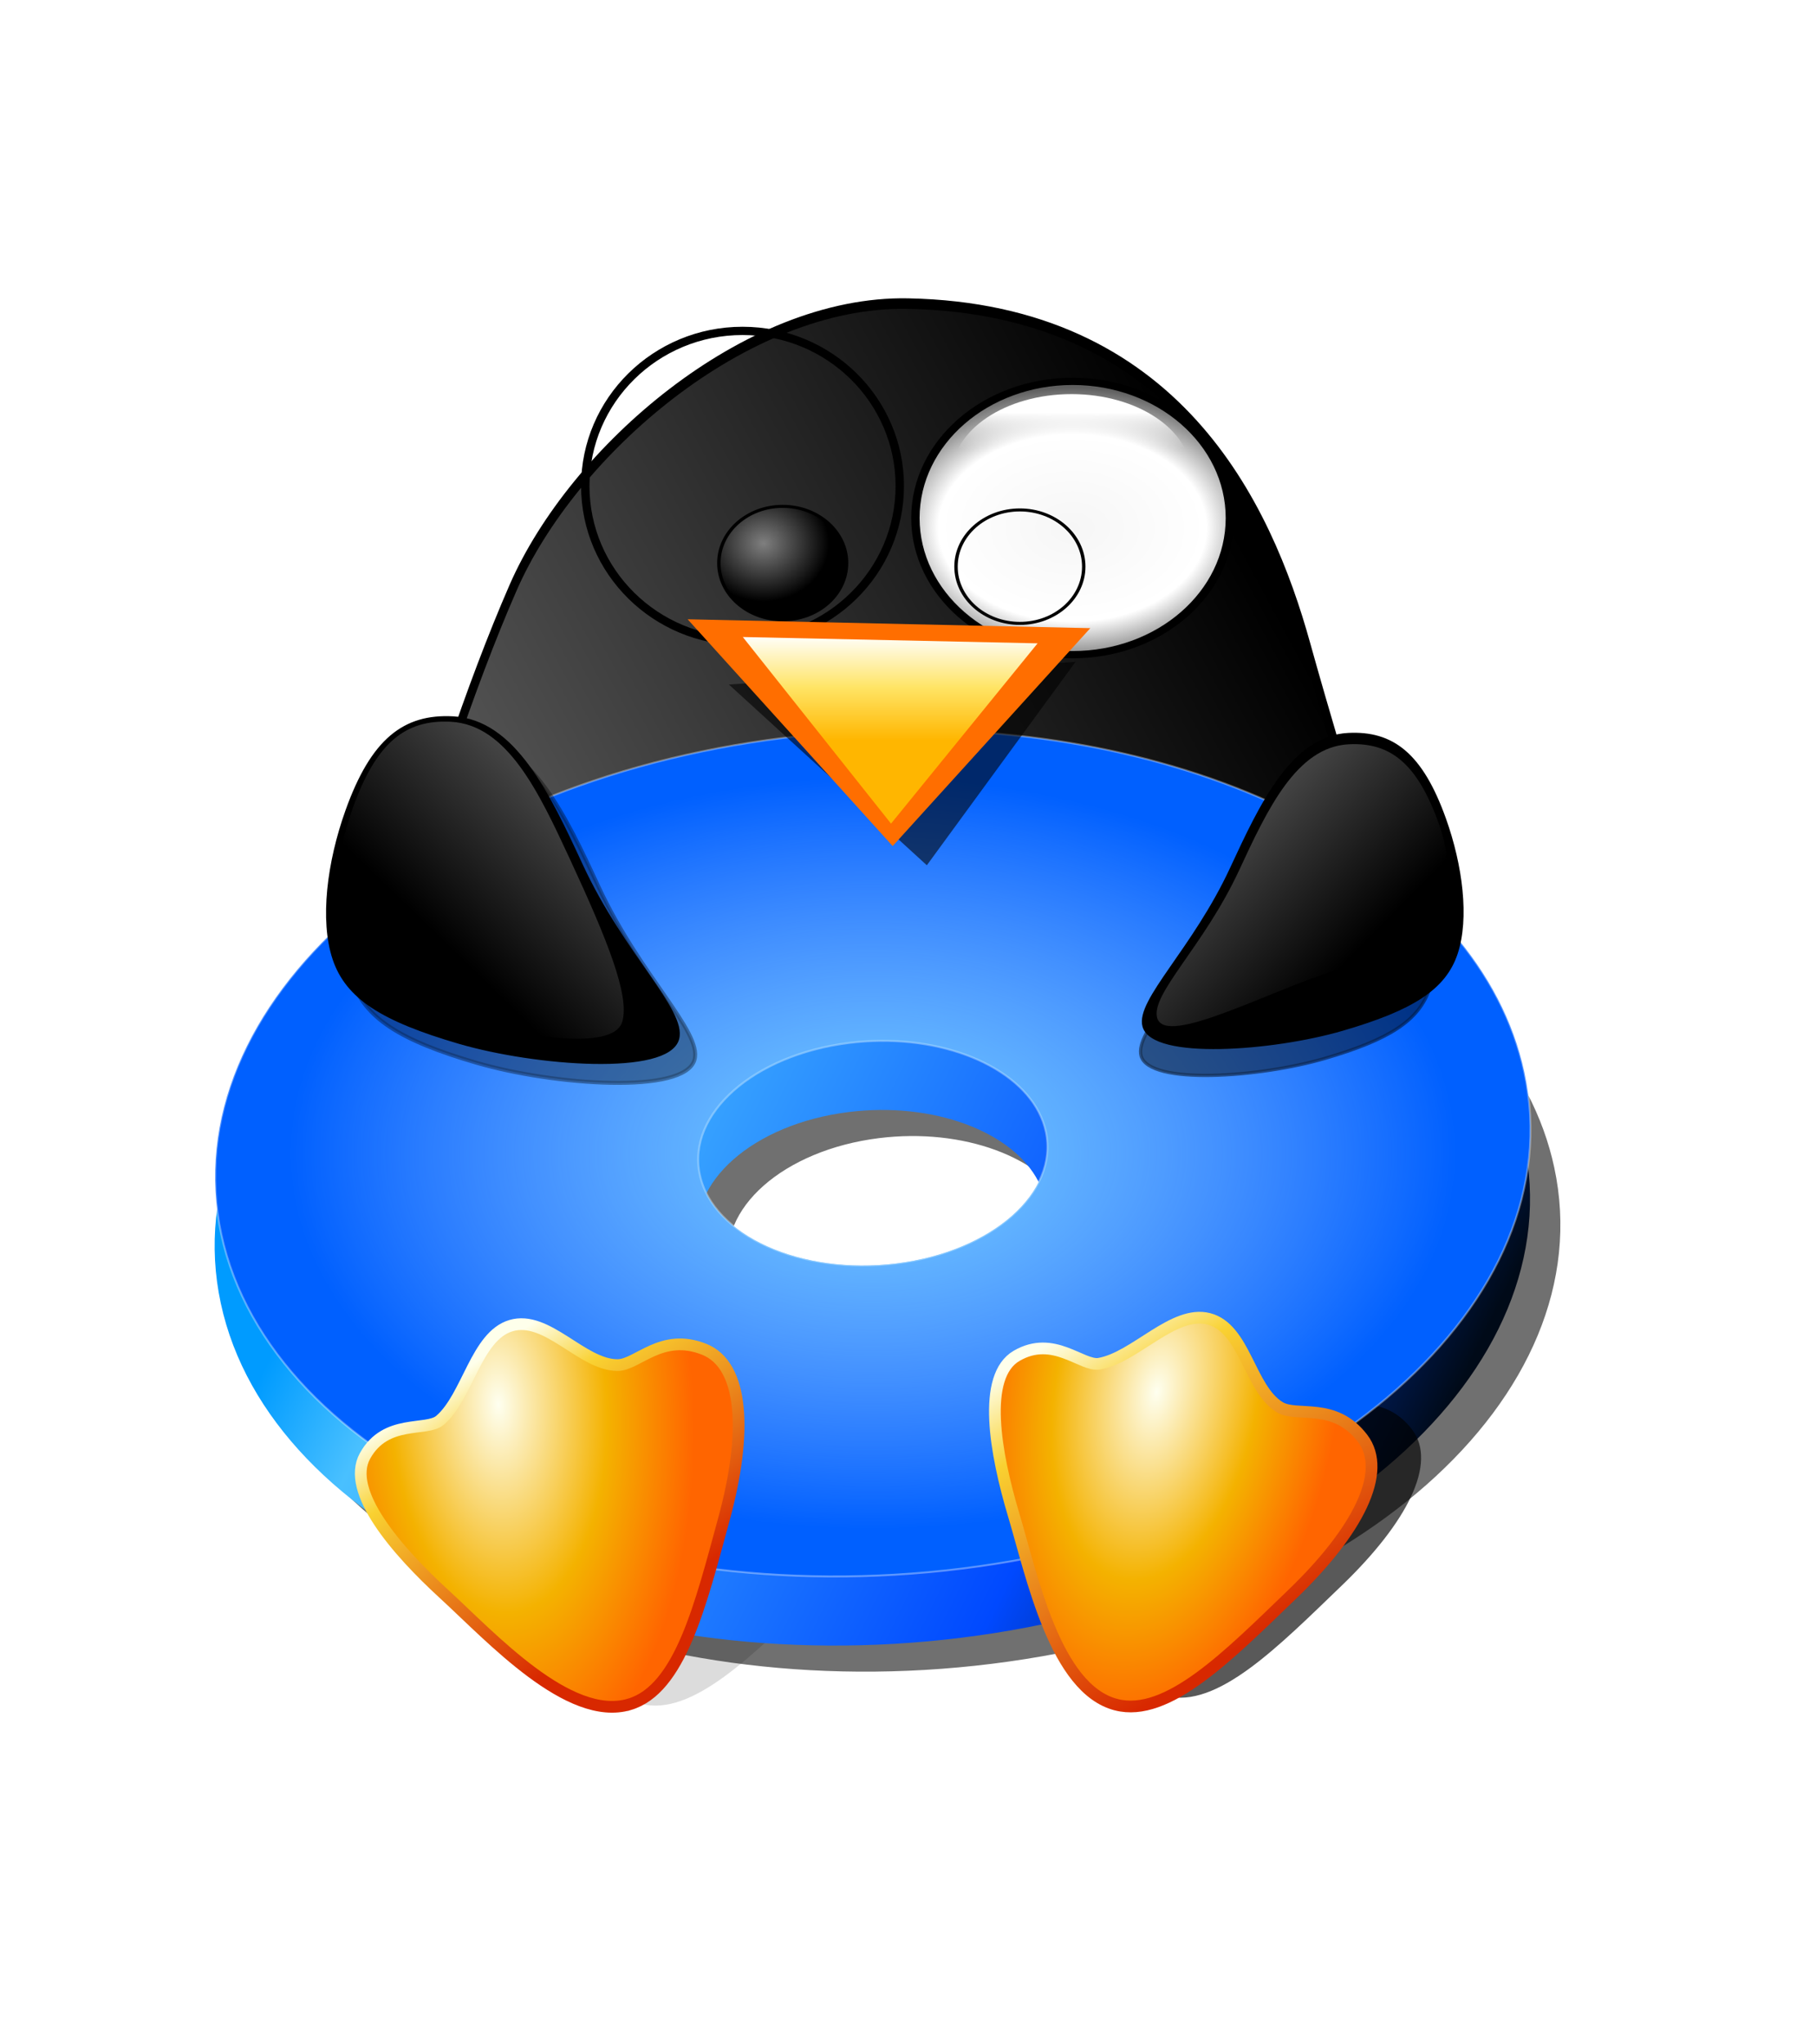
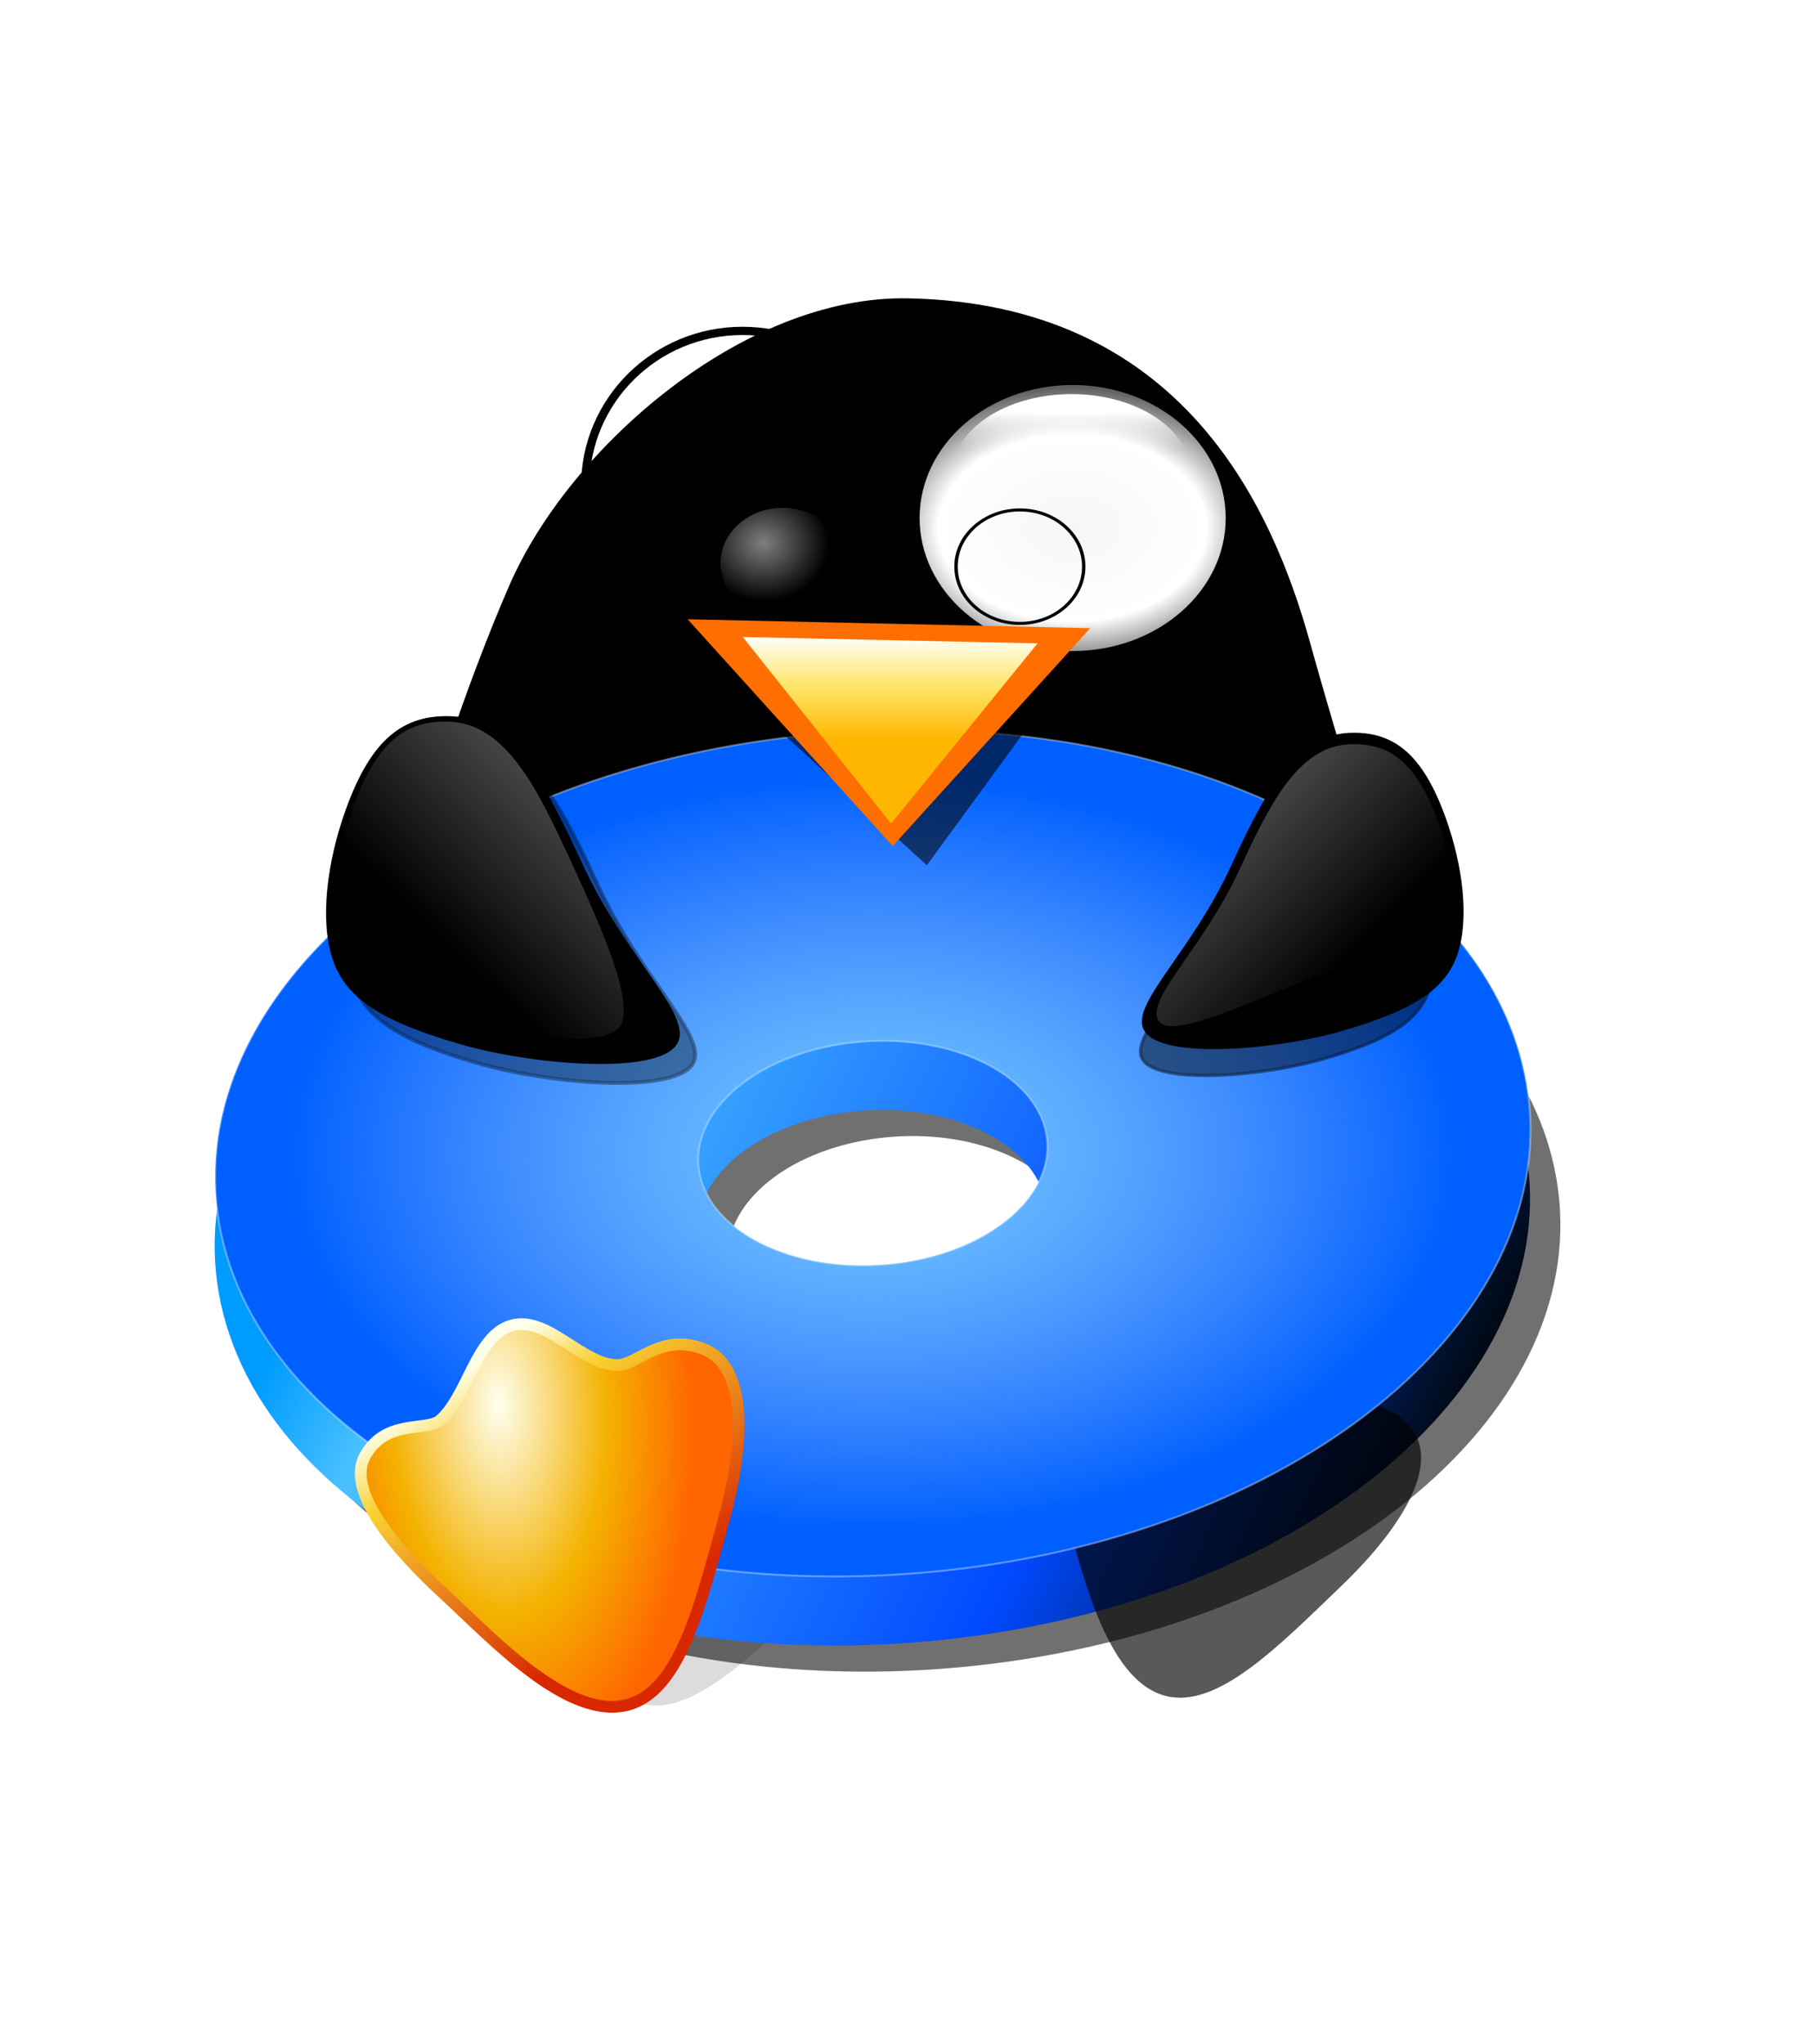
<svg xmlns="http://www.w3.org/2000/svg" xmlns:xlink="http://www.w3.org/1999/xlink" width="40mm" height="45mm" version="1.1" viewBox="0 0 40 45">
  <defs>
    <filter id="t" x="-.066" y="-.102" width="1.131" height="1.204">
      <feGaussianBlur stdDeviation="11.073" />
    </filter>
    <linearGradient id="q" x1="-242.44" x2="97.985" y1="467.48" y2="283.64" gradientTransform="translate(-74.456 335.07)" gradientUnits="userSpaceOnUse" xlink:href="#a" />
    <linearGradient id="a">
      <stop stop-color="#fff" offset="0" />
      <stop stop-color="#fff" stop-opacity="0" offset="1" />
    </linearGradient>
    <radialGradient id="b" cx="277.33" cy="-54.091" r="40.858" gradientTransform="matrix(1.244 -2.8492e-7 2.2247e-7 1 -67.718 .011)" gradientUnits="userSpaceOnUse" xlink:href="#r" />
    <linearGradient id="r">
      <stop stop-color="#f6f6f6" offset="0" />
      <stop stop-color="#fff" offset=".667" />
      <stop stop-color="#5f5f5f" offset="1" />
    </linearGradient>
    <linearGradient id="d" x1="219.48" x2="219.48" y1="344.55" y2="351.7" gradientUnits="userSpaceOnUse" xlink:href="#a" />
    <radialGradient id="c" cx="265.37" cy="-70.848" r="40.858" gradientUnits="userSpaceOnUse" xlink:href="#s" />
    <linearGradient id="s">
      <stop stop-color="#fff" offset="0" />
      <stop stop-color="#7f7f7f" offset="0" />
      <stop offset="1" />
    </linearGradient>
    <filter id="g" x="-.122" y="-.118" width="1.244" height="1.236">
      <feGaussianBlur stdDeviation="5.881" />
    </filter>
    <linearGradient id="p" x1="68.958" x2="-179.64" y1="434.27" y2="312.39" gradientTransform="translate(-11.806 395.68)" gradientUnits="userSpaceOnUse">
      <stop stop-color="#000a18" offset="0" />
      <stop stop-color="#0049ff" offset=".296" />
      <stop stop-color="#49c0ff" offset=".889" />
      <stop stop-color="#009bff" offset="1" />
    </linearGradient>
    <radialGradient id="j" cx="-80.837" cy="168.13" r="168.45" gradientTransform="matrix(.887 0 0 .571 -12.109 655.35)" gradientUnits="userSpaceOnUse">
      <stop stop-color="#87ebff" offset="0" />
      <stop stop-color="#fff" stop-opacity="0" offset="1" />
    </radialGradient>
    <filter id="v" x="-.119" y="-.121" width="1.238" height="1.242">
      <feGaussianBlur stdDeviation="4.902" />
    </filter>
    <filter id="w" x="-.094" y="-.165" width="1.189" height="1.329">
      <feGaussianBlur stdDeviation="4.726" />
    </filter>
    <linearGradient id="o" x1="-71.383" x2="-71.383" y1="249.91" y2="222.84" gradientTransform="translate(-9.806 395.68)" gradientUnits="userSpaceOnUse">
      <stop stop-color="#ffb600" offset="0" />
      <stop stop-color="#ffe465" offset=".5" />
      <stop stop-color="#fff" offset="1" />
    </linearGradient>
    <filter id="u" x="-.099" y="-.101" width="1.198" height="1.202">
      <feGaussianBlur stdDeviation="4.492" />
    </filter>
    <linearGradient id="n" x1="-136.53" x2="-196.92" y1="240.07" y2="302.43" gradientTransform="translate(-1.996 389.85)" gradientUnits="userSpaceOnUse" xlink:href="#a" />
    <linearGradient id="m" x1="-71.383" x2="36.922" y1="210.53" y2="317.2" gradientTransform="translate(-9.806 395.68)" gradientUnits="userSpaceOnUse" xlink:href="#a" />
    <radialGradient id="i" cx="226.29" cy="374.91" r="49.892" gradientTransform="matrix(.999 -.053 .101 1.923 -443.64 106.7)" gradientUnits="userSpaceOnUse" xlink:href="#f" />
    <linearGradient id="f">
      <stop stop-color="#fefff0" offset="0" />
      <stop stop-color="#f4b200" offset=".556" />
      <stop stop-color="#ff6500" offset="1" />
    </linearGradient>
    <linearGradient id="l" x1="227.7" x2="270.92" y1="356.49" y2="419.12" gradientTransform="translate(-405.79 443.14)" gradientUnits="userSpaceOnUse" xlink:href="#e" />
    <linearGradient id="e">
      <stop stop-color="#feffeb" offset="0" />
      <stop stop-color="#f9d131" offset=".222" />
      <stop stop-color="#d82800" offset="1" />
    </linearGradient>
    <radialGradient id="h" cx="228.67" cy="376.77" r="49.892" gradientTransform="matrix(.923 .158 -.295 1.726 -111.05 126.05)" gradientUnits="userSpaceOnUse" xlink:href="#f" />
    <linearGradient id="k" x1="204.66" x2="286.15" y1="364.95" y2="407.64" gradientTransform="rotate(30.832 -684.59 161.24)" gradientUnits="userSpaceOnUse" xlink:href="#e" />
  </defs>
  <g transform="translate(0,-252)">
    <g transform="matrix(.086 0 0 .086 26.433 212.78)">
      <path d="m-69.132 667.33c-9.819 0.099-19.8 0.78-29.875 2.031-92.11 11.44-156.64 68.354-144.03 127.06 12.612 58.709 97.608 97.065 189.72 85.625 92.11-11.44 156.64-68.385 144.03-127.09-11.232-52.287-79.89-88.428-159.84-87.625zm-5.156 79.594c21.233-0.213 39.455 9.364 42.438 23.25 3.349 15.591-13.789 30.712-38.25 33.75s-47.026-7.128-50.375-22.719c-3.349-15.591 13.789-30.712 38.25-33.75 2.675-0.332 5.33-0.505 7.938-0.531z" filter="url(#t)" opacity=".75" />
      <path d="m-216.56 735.93s19.155-78.147 41.554-129.39c15.146-34.651 59.064-72.937 100.2-72.124 68.03 1.326 91.181 51.016 101.12 86.87 8.405 30.336 33.34 112.16 33.34 112.16z" fill-rule="evenodd" stroke="#000" stroke-width="3.965" />
-       <path d="m-216.6 736.64s19.155-78.147 41.554-129.39c15.146-34.651 59.064-72.937 100.2-72.124 68.03 1.326 91.181 51.016 101.12 86.87 8.405 30.336 33.34 112.16 33.34 112.16z" fill="url(#q)" fill-rule="evenodd" opacity=".625" />
      <g transform="matrix(1 0 0 .881 -153.74 81.237)">
        <circle transform="matrix(1.012 0 0 .998 -159.55 632.84)" cx="277.33" cy="-56.968" r="39.797" fill="url(#b)" stroke="#000" stroke-width="2.122" />
        <ellipse transform="matrix(1.149 0 0 1.497 -131.36 29.512)" cx="219.48" cy="356.58" rx="26.666" ry="15.589" fill="url(#d)" fill-rule="evenodd" />
      </g>
      <g transform="translate(-12.992 480.7)">
        <circle transform="matrix(1.012 0 0 .998 -384.85 156.64)" cx="277.33" cy="-56.968" r="39.797" fill="url(#b)" stroke="#000" stroke-width="2.122" />
        <circle transform="matrix(.411 0 0 .365 -207.88 140.31)" cx="277.33" cy="-56.968" r="39.797" fill="url(#c)" stroke="#000" stroke-width="2.123" />
        <ellipse transform="matrix(1.149 0 0 1.497 -356.66 -446.69)" cx="219.48" cy="356.58" rx="26.666" ry="15.589" fill="url(#d)" fill-rule="evenodd" />
      </g>
      <path d="m-143.2 892.3c-15.646-4.009-21.557-32.866-26.271-48.62-4.714-15.754-8.224-35.495 0.773-40.713 9.452-5.482 16.688 2.797 21.14 2.03 9.178-1.58 19.003-13.811 28.039-11.498 9.36 2.396 10.436 17.993 18.242 22.653 4.423 2.64 13.978-1.476 21.153 7.92 6.603 8.647-1.331 23.91-17.925 39.886-16.418 15.806-31.992 31.714-45.151 28.342z" fill-rule="evenodd" filter="url(#g)" opacity=".371" />
      <path d="m-76.906 660.65c-9.819 0.099-19.8 0.78-29.875 2.031-92.11 11.44-156.64 68.354-144.03 127.06 12.612 58.709 97.608 97.065 189.72 85.625 92.11-11.44 156.64-68.385 144.03-127.09-11.232-52.287-79.89-88.428-159.84-87.625zm-5.156 79.594c21.233-0.213 39.455 9.364 42.438 23.25 3.349 15.591-13.789 30.712-38.25 33.75-24.461 3.038-47.026-7.128-50.375-22.719-3.349-15.591 13.789-30.712 38.25-33.75 2.675-0.332 5.33-0.505 7.938-0.531z" fill="url(#p)" />
      <path d="m-8.785 890.28c-15.646-4.009-21.557-32.866-26.271-48.62-4.714-15.754-8.224-35.495 0.773-40.713 9.452-5.482 16.688 2.797 21.14 2.03 9.178-1.58 19.003-13.811 28.039-11.498 9.36 2.396 10.436 17.993 18.242 22.653 4.423 2.64 13.978-1.476 21.153 7.92 6.603 8.647-1.331 23.91-17.925 39.886-16.418 15.806-31.992 31.714-45.151 28.342z" fill-rule="evenodd" filter="url(#g)" opacity=".806" />
      <path d="m-76.788 642.95c-9.819 0.099-19.8 0.78-29.875 2.031-92.11 11.44-156.64 68.354-144.03 127.06 12.612 58.709 97.608 97.065 189.72 85.625 92.11-11.44 156.64-68.385 144.03-127.09-11.232-52.287-79.89-88.428-159.84-87.625zm-5.156 79.594c21.233-0.213 39.455 9.364 42.438 23.25 3.349 15.591-13.789 30.712-38.25 33.75-24.461 3.038-47.026-7.128-50.375-22.719-3.349-15.591 13.789-30.712 38.25-33.75 2.675-0.332 5.33-0.505 7.938-0.531z" fill="#0060ff" stroke="#fff" stroke-opacity=".35" stroke-width=".5" />
      <path d="m-76.788 642.95c-9.819 0.099-19.8 0.78-29.875 2.031-92.11 11.44-156.64 68.354-144.03 127.06 12.612 58.709 97.608 97.065 189.72 85.625 92.11-11.44 156.64-68.385 144.03-127.09-11.232-52.287-79.89-88.428-159.84-87.625zm-5.156 79.594c21.233-0.213 39.455 9.364 42.437 23.25 3.349 15.591-13.789 30.712-38.25 33.75-24.461 3.038-47.026-7.128-50.375-22.719-3.349-15.591 13.789-30.712 38.25-33.75 2.675-0.332 5.33-0.505 7.938-0.531z" fill="url(#j)" opacity=".8" />
      <path transform="matrix(.926 0 0 .926 -5.577 419.51)" d="m66.565 278.41c-5.931-16.596-13.348-22.233-24.625-21.64-14.178 0.746-22.121 17.677-29.848 34.325-9.648 20.789-24.164 33.776-22.386 40.295 2.239 8.208 32.833 5.97 50.742 0.746 17.909-5.223 26.117-10.447 29.102-19.401 2.985-8.954 1.277-22.4-2.985-34.325z" fill-rule="evenodd" filter="url(#v)" opacity=".685" stroke="#000" stroke-width=".909px" />
      <path transform="matrix(.884 -.087 .087 .884 -37.829 421.47)" d="m-115.95 225.97 100.1 3.282-48.409 54.153z" fill-rule="evenodd" filter="url(#w)" opacity=".758" />
      <path d="m62.557 665.8c-5.931-16.596-13.348-22.233-24.625-21.64-14.178 0.746-22.121 17.677-29.848 34.325-9.648 20.789-24.164 33.776-22.386 40.295 2.239 8.208 32.833 5.97 50.742 0.746 17.909-5.223 26.117-10.447 29.102-19.401 2.985-8.954 1.277-22.4-2.985-34.325z" fill-rule="evenodd" stroke="#000" stroke-width=".909px" />
      <path d="m-131.24 614.61 103.13 2.272-50.619 55.794z" fill="#ff6e00" fill-rule="evenodd" />
      <path d="m-117.11 619.15 75.499 1.618-37.54 46.161z" fill="url(#o)" fill-rule="evenodd" />
      <path d="m-213.98 669.1c6.521-18.248 14.677-24.447 27.076-23.794 15.589 0.821 24.324 19.437 32.82 37.743 10.609 22.859 26.57 37.139 24.615 44.307-2.462 9.025-36.102 6.564-55.794 0.821-19.692-5.744-28.717-11.487-31.999-21.333-3.282-9.846-1.404-24.63 3.282-37.743z" fill-rule="evenodd" filter="url(#u)" opacity=".6" stroke="#000" stroke-width="1px" />
      <path d="m-218.42 663.75c6.521-18.248 14.677-24.447 27.076-23.794 15.589 0.821 24.324 19.437 32.82 37.743 10.609 22.859 26.57 37.139 24.615 44.307-2.462 9.025-36.102 6.564-55.794 0.821-19.692-5.744-28.717-11.487-31.999-21.333-3.282-9.846-1.404-24.63 3.282-37.743z" fill-rule="evenodd" stroke="#000" stroke-width="1px" />
      <path d="m-216.99 662.9c6.044-16.911 13.602-22.656 25.093-22.051 14.448 0.76 22.542 18.013 30.416 34.978 9.832 21.184 15.343 35.049 13.531 41.692-2.281 8.364-28.217 3.432-46.466-1.891-18.249-5.323-22.573-8.625-25.615-17.75-3.042-9.125-1.301-22.826 3.042-34.978z" fill="url(#n)" fill-rule="evenodd" opacity=".5" />
      <path d="m61.148 666.93c-5.566-15.575-12.528-20.867-23.111-20.31-13.306 0.7-20.762 16.59-28.013 32.215-9.055 19.511-22.679 31.7-21.01 37.818 2.101 7.704 29.804-7.529 46.612-12.432 16.808-4.902 21.481-3.744 24.282-12.148 2.801-8.404 5.239-13.952 1.239-25.144z" fill="url(#m)" fill-rule="evenodd" opacity=".927" />
      <path d="m-146.18 892.44c-15.49 4.577-35.355-17.173-47.477-28.284-12.122-11.112-25.254-26.264-20.203-35.355 5.306-9.552 15.763-6.151 19.193-9.091 7.071-6.061 9.239-21.599 18.183-24.244 9.265-2.74 18.183 10.102 27.274 10.102 5.151 0 11.245-8.432 22.223-4.041 10.102 4.041 11.112 21.213 5.051 43.437-5.997 21.987-11.216 43.628-24.244 47.477z" fill="url(#i)" fill-rule="evenodd" stroke="url(#l)" stroke-width="3" />
-       <path d="m-21.47 892.52c-15.646-4.009-21.557-32.866-26.271-48.62-4.714-15.754-8.224-35.495 0.773-40.713 9.452-5.482 16.688 2.797 21.14 2.03 9.178-1.58 19.003-13.811 28.039-11.498 9.36 2.396 10.436 17.993 18.242 22.653 4.423 2.64 13.978-1.476 21.153 7.92 6.603 8.647-1.331 23.91-17.925 39.886-16.418 15.806-31.992 31.714-45.151 28.342z" fill="url(#h)" fill-rule="evenodd" stroke="url(#k)" stroke-width="3" />
+       <path d="m-21.47 892.52z" fill="url(#h)" fill-rule="evenodd" stroke="url(#k)" stroke-width="3" />
      <circle transform="matrix(.411 0 0 .365 -160.13 621.93)" cx="277.33" cy="-56.968" r="39.797" fill="url(#c)" stroke="#000" stroke-width="2.123" />
    </g>
  </g>
</svg>